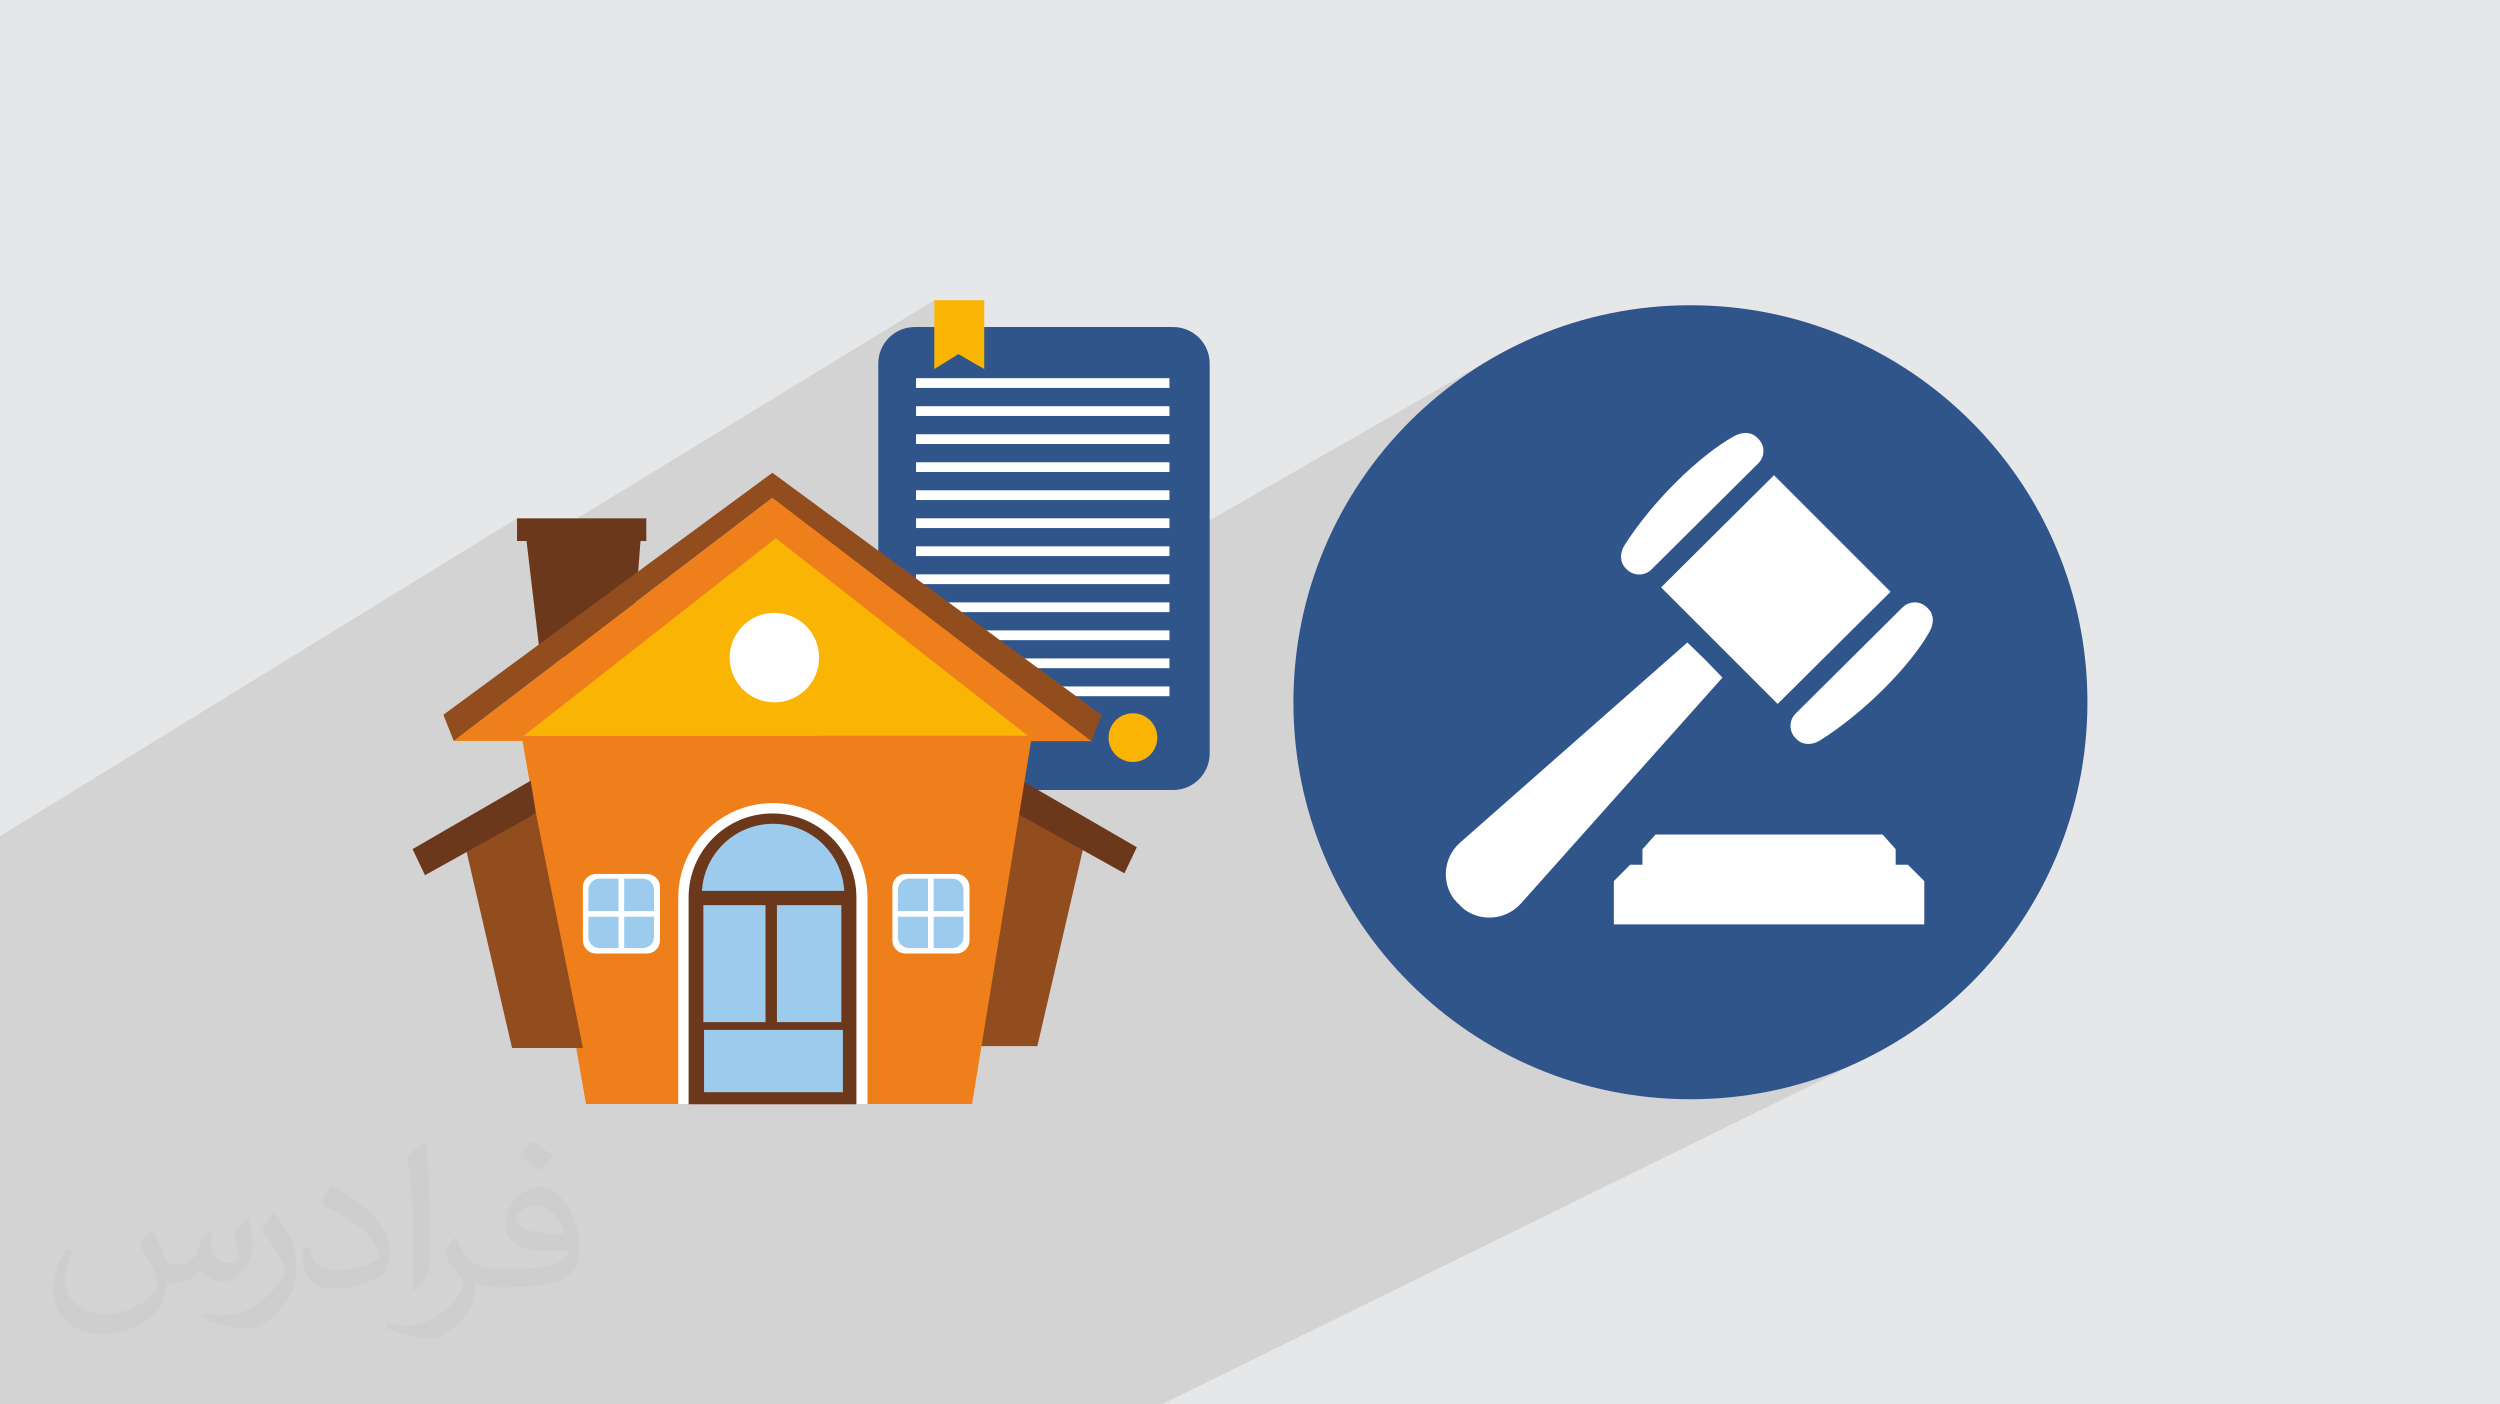
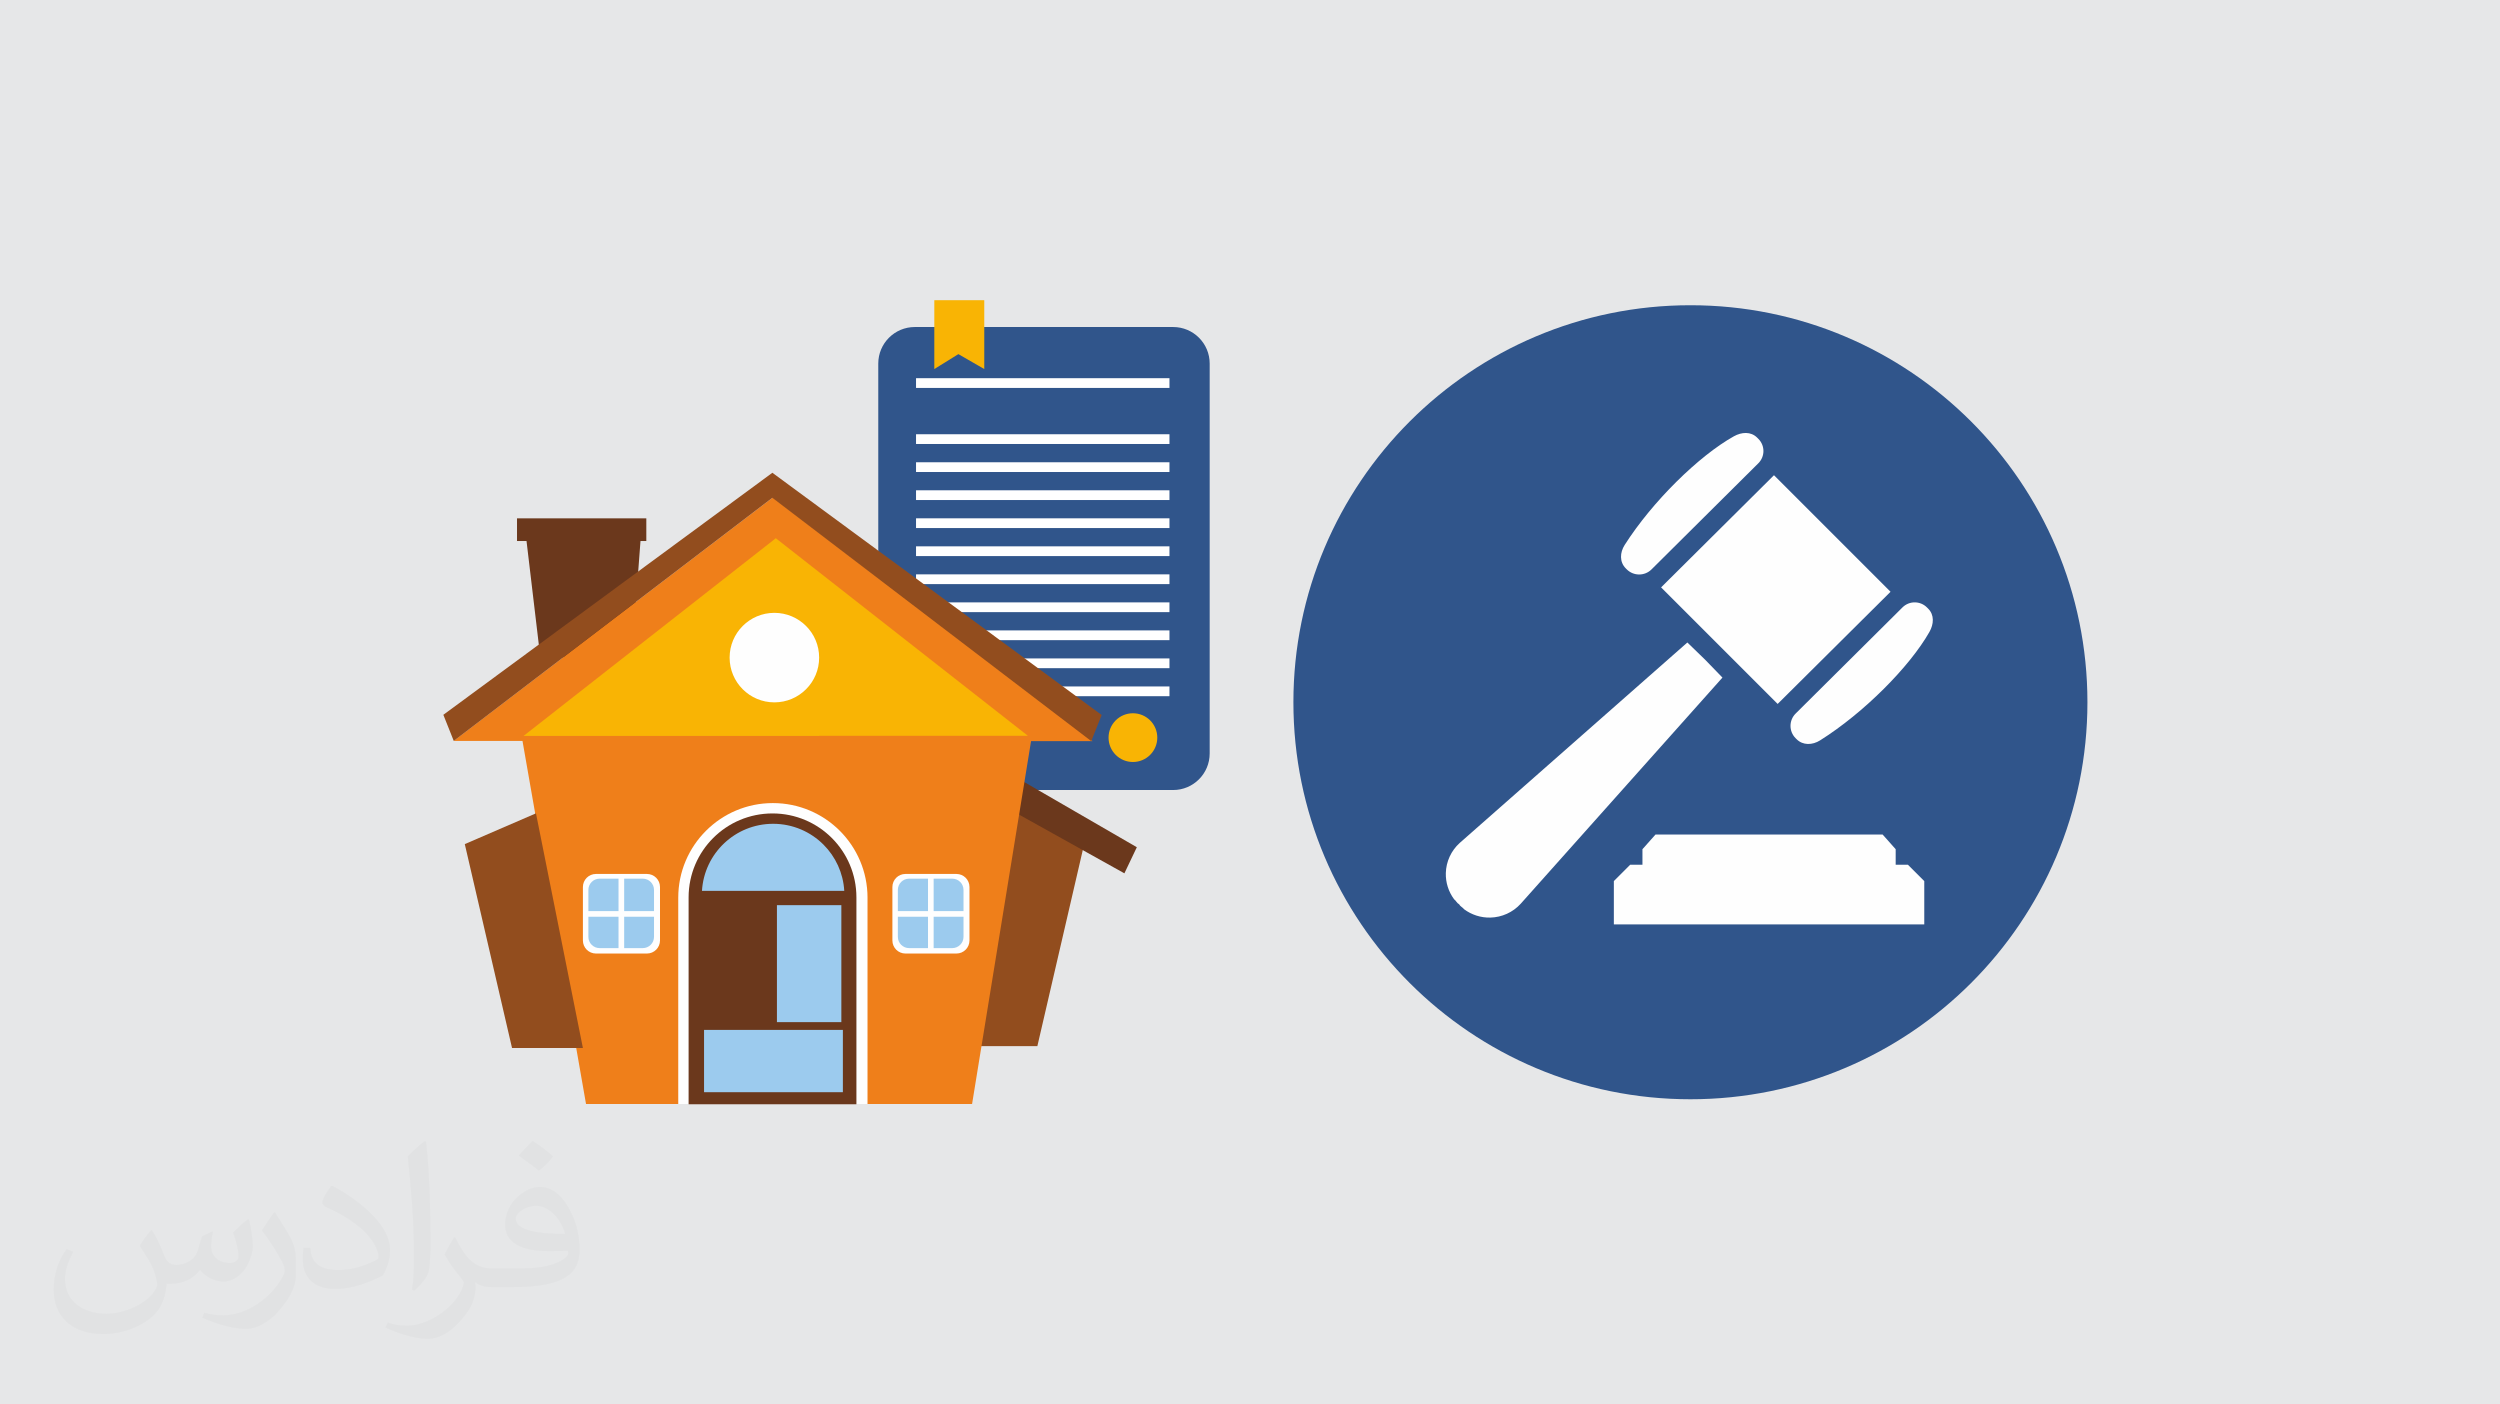
<svg xmlns="http://www.w3.org/2000/svg" xml:space="preserve" width="94.192mm" height="52.917mm" version="1.1" style="shape-rendering:geometricPrecision; text-rendering:geometricPrecision; image-rendering:optimizeQuality; fill-rule:evenodd; clip-rule:evenodd" viewBox="0 0 9404.92 5283.66">
  <defs>
    <style type="text/css">
   
    .fil0 {fill:#E6E7E8}
    .fil4 {fill:#FEFEFE;fill-rule:nonzero}
    .fil6 {fill:#F9B404;fill-rule:nonzero}
    .fil9 {fill:#EF7F1A;fill-rule:nonzero}
    .fil8 {fill:#924D1E;fill-rule:nonzero}
    .fil7 {fill:#6B381C;fill-rule:nonzero}
    .fil10 {fill:#9CCBEE;fill-rule:nonzero}
    .fil3 {fill:#30558B;fill-rule:nonzero}
    .fil5 {fill:white;fill-rule:nonzero}
    .fil2 {fill:#373435;fill-opacity:0.031}
    .fil1 {fill:#2B2A29;fill-opacity:0.102}
   
  </style>
  </defs>
  <g id="Layer_x0020_1">
    <polygon class="fil0" points="-0,0 9404.92,0 9404.92,5283.66 -0,5283.66 " />
-     <polygon class="fil1" points="28.05,5283.66 7.59,5283.66 -0,5283.66 -0,5278.21 -0,5254.23 -0,5241.58 -0,5231.21 -0,5221.85 -0,5199.31 -0,5193.93 -0,5190.79 -0,5181.6 -0,5175.32 -0,5173.31 -0,5166.34 -0,5163.01 -0,5122.57 -0,5084.88 -0,5082.21 -0,5078.21 -0,5072.67 -0,5066.92 -0,5055.32 -0,5045.67 -0,5041.96 -0,5022.43 -0,5019.73 -0,4984.65 -0,4968.51 -0,4962.67 -0,4952.09 -0,4944.29 -0,4936.01 -0,4934.47 -0,4928.76 -0,4923.12 -0,4912.14 -0,4906.9 -0,4898.82 -0,4897.94 -0,4891.08 -0,4887.62 -0,4858.51 -0,4850.79 -0,4842.93 -0,4841.41 -0,4797.5 -0,4781.28 -0,4780.61 -0,4770.01 -0,4764.95 -0,4752.1 -0,4750.15 -0,4748.3 -0,4715.78 -0,4714.94 -0,4703.93 -0,4702.39 -0,4682.46 -0,4679.71 -0,4676.31 -0,4671.37 -0,4670.84 -0,4629.81 -0,4626.1 -0,4614.59 -0,4610.35 -0,4591.64 -0,4577.81 -0,4573.53 -0,4568.12 -0,4566.61 -0,4560.05 -0,4539.1 -0,4538.48 -0,4516.77 -0,4484.24 -0,4464.13 -0,4423.21 -0,4390.66 -0,4368.22 -0,4357.31 -0,4333.14 -0,4329.64 -0,4297.09 -0,4272.31 -0,4236.06 -0,4235.69 -0,4225.39 -0,4203.53 -0,4197.22 -0,4176.4 -0,4142.49 -0,4109.94 -0,4105.24 -0,4086.5 -0,4080.5 -0,4048.91 -0,4016.36 -0,3997.48 -0,3984.6 -0,3949.87 -0,3888.68 -0,3883.96 -0,3804.06 -0,3803.76 -0,3792.78 -0,3765.5 -0,3696.86 -0,3690.14 -0,3688.07 -0,3618.92 -0,3618.46 -0,3614.14 -0,3600.95 -0,3531.94 -0,3511.54 -0,3510.23 -0,3505.03 -0,3504.51 -0,3376.41 -0,3306.05 -0,3276.37 -0,3226.15 -0,3195.33 -0,3145.41 1944.98,1950.02 1944.98,2002.74 1974.72,1984.5 1980.75,2035.28 2031.79,2035.28 3514.86,1129.37 3514.86,1386.89 3605.39,1332.2 3702.79,1388.35 3645.6,1422.73 4399.51,1422.73 4399.51,1459.39 4282.68,1528.16 4399.51,1528.16 4399.51,1564.82 4282.14,1633.59 4399.51,1633.59 4399.51,1670.25 4281.6,1739.02 4399.51,1739.02 4399.51,1775.67 4281.05,1844.44 4399.51,1844.44 4399.51,1881.1 4280.5,1949.87 4399.51,1949.87 4399.51,1986.52 4279.94,2055.29 4380.48,2055.29 5647.38,1328.54 5584.83,1364.5 5524.24,1403.36 5465.68,1444.99 5409.25,1489.34 5355.06,1536.27 5303.19,1585.73 5253.74,1637.6 5206.8,1691.79 5162.45,1748.21 5120.82,1806.76 5081.97,1867.36 5046,1929.91 5013.02,1994.31 4983.12,2060.47 4956.37,2128.29 4932.89,2197.68 4912.76,2268.57 4896.09,2340.82 4882.95,2414.36 4873.45,2489.11 4868.24,2557.76 6522.78,1641.33 6533.96,1635.89 6545.45,1631.91 6557.07,1629.52 6568.63,1628.86 6579.93,1630.08 6590.76,1633.3 6600.96,1638.67 6610.3,1646.34 6614.98,1651.02 6623.3,1661.22 6629.24,1672.51 6632.8,1684.55 6633.97,1696.95 6632.75,1709.34 6629.14,1721.37 6623.16,1732.66 6614.81,1742.83 6441.41,1915.1 6673.66,1787.75 7112.15,2226.22 6940.1,2397.16 7167.26,2276.72 7178.6,2270.79 7190.67,2267.25 7203.11,2266.07 7215.56,2267.28 7227.62,2270.85 7238.93,2276.81 7249.14,2285.14 7253.82,2289.82 7261.48,2299.16 7266.84,2309.33 7270.03,2320.15 7271.21,2331.41 7270.52,2342.93 7268.09,2354.51 7264.05,2365.96 7258.56,2377.08 7251.33,2389.47 7243.53,2402.09 7235.21,2414.92 7226.35,2427.94 7217,2441.13 7207.17,2454.47 7196.87,2467.94 7186.14,2481.51 7174.99,2495.18 7163.44,2508.9 7151.49,2522.67 7139.19,2536.47 7126.54,2550.27 7113.57,2564.05 7100.3,2577.79 7086.74,2591.47 7072.92,2605.07 7058.85,2618.57 7044.55,2631.95 7030.06,2645.19 7015.37,2658.26 7000.52,2671.14 6985.51,2683.82 6970.39,2696.27 6955.15,2708.48 6939.82,2720.42 6924.44,2732.07 6908.99,2743.41 6893.51,2754.42 6878.04,2765.08 6862.56,2775.37 6847.11,2785.26 6836.07,2791.23 5764.99,3350.4 5720.59,3400.17 5714.96,3406.03 5712.94,3407.92 6227.99,3139.43 7082.32,3139.43 7131.48,3194.72 7131.48,3253.11 7177.58,3253.11 7239.04,3314.58 7239.04,3477.54 6008.64,4093.58 6058.29,4105.04 6131.84,4118.17 6206.58,4127.67 6282.44,4133.43 6359.29,4135.38 6436.15,4133.43 6512,4127.67 6586.75,4118.17 6660.3,4105.04 6732.56,4088.36 6803.43,4068.23 6872.82,4044.75 6940.65,4018.01 7006.81,3988.09 4369.48,5283.66 4041.4,5283.66 3631.76,5283.66 3336.56,5283.66 3170.8,5283.66 3129.11,5283.66 3025.31,5283.66 2883.29,5283.66 2267.54,5283.66 2225.84,5283.66 2127.19,5283.66 2114.76,5283.66 2108.18,5283.66 2061.79,5283.66 2061.44,5283.66 1739.7,5283.66 1690.14,5283.66 1592.25,5283.66 1580.55,5283.66 1523.06,5283.66 1495.99,5283.66 1368.91,5283.66 1366.28,5283.66 1343.82,5283.66 1177.21,5283.66 1151.57,5283.66 1119.76,5283.66 1114.19,5283.66 1013.19,5283.66 986.18,5283.66 580.19,5283.66 558.66,5283.66 524.89,5283.66 517.95,5283.66 498.47,5283.66 461.9,5283.66 457.54,5283.66 449.83,5283.66 448.23,5283.66 438.66,5283.66 386.93,5283.66 367.46,5283.66 298.17,5283.66 297.28,5283.66 289.7,5283.66 259.43,5283.66 239.9,5283.66 208.34,5283.66 180.19,5283.66 179.29,5283.66 177.51,5283.66 158.16,5283.66 151.43,5283.66 123.06,5283.66 115.36,5283.66 93.63,5283.66 78.07,5283.66 42.58,5283.66 39.1,5283.66 " />
    <path class="fil2" d="M571.37 4628.22c17.95,27.21 29.6,53.36 40.96,82.43 8.45,16.91 12.93,48.09 52.57,48.09 11.61,0 28.28,-3.42 43.06,-11.61 16.63,-8.73 29.32,-21.94 35.94,-42l15.85 -53.36 38.57 -19.02 2.64 2.64c-5.27,20.09 -6.59,39.36 -6.59,54.43 0,44.63 38.57,61.56 69.22,61.56 17.95,0 34.09,-8.73 34.09,-25.11 0,-21.13 -8.98,-57.06 -20.62,-89.29 17.95,-17.95 35.94,-35.94 56.53,-50.47l3.17 1.6c8.98,38.04 14,75.56 14,100.66 0,24.57 -10.83,51.79 -19.81,69.49 -18.49,34.87 -51.25,62.62 -90.87,62.62 -30.1,0 -63.65,-15.07 -86.66,-43.06l-1.32 0c-21.66,26.96 -55.22,51.25 -108.86,51.25l-16.63 0c-2.64,35.41 -10.29,60.49 -21.94,82.95 -31.95,62.34 -126.81,106.47 -216.1,106.47 -124.17,0 -186.51,-71.59 -186.51,-166.96 0,-58.91 19.27,-113.6 48.88,-152.42l24.29 10.04c-18.49,35.41 -30.91,68.68 -30.91,101.45 0,89.29 72.66,131.83 156.4,131.83 77.68,0 173.83,-49.41 191.28,-106.72 -6.59,-62.62 -30.1,-91.93 -66.04,-148.99 10.83,-19.02 24.83,-38.04 42.28,-58.38l3.17 0 0 0 0 0 -0.02 -0.09zm1432.14 -336.04c26.15,16.39 51.79,35.66 76.87,57.85 -14,19.81 -31.45,37.79 -53.11,53.64 -25.11,-20.34 -50.19,-37.79 -75.84,-56.27 17.42,-19.55 34.62,-38.29 52.04,-55.22l0 0 0 0 0 0 0 0 0 0 0.03 0zm13.47 244.11c-42.28,0 -76.87,27.75 -76.87,48.34 0,44.13 84.53,57.85 185.72,57.31 -12.68,-51.79 -57.06,-105.68 -108.86,-105.68l0.01 0.03zm-94.86 236.19c54.96,0 103.04,-1.6 139.74,-10.83 40.96,-10.29 75.56,-30.91 75.56,-45.17 0,-3.7 0,-8.19 -1.32,-11.89 -22.98,2.11 -49.41,2.11 -72.38,2.11 -74.49,0 -131.55,-16.91 -154.02,-58.66 -5.55,-11.61 -9.51,-24.57 -9.51,-39.36 0,-40.43 17.42,-79.79 48.09,-107 25.61,-22.45 53.89,-36.44 82.67,-36.44 52.04,0 93.51,41.75 122.57,107.54 15.85,35.94 26.68,77.4 26.68,129.72 0,34.87 -9.51,64.19 -31.17,85.85 -40.43,39.11 -114.92,53.89 -229.04,53.89l-51.79 0 0 0 -13.47 0c-28.28,0 -48.62,-5.02 -64.72,-17.42l-2.64 0c0.79,6.59 1.32,12.93 1.32,19.02 0,25.61 -8.45,58.38 -25.61,84.53 -50.72,75.3 -105.68,108.04 -153.24,108.04 -48.09,0 -107,-18.49 -160.11,-42.54l9.51 -18.49c17.17,7.13 40.96,11.89 73.7,11.89 85.85,0 198.66,-82.43 212.66,-163 -3.17,-6.59 -8.98,-15.32 -17.17,-24.57 -25.11,-29.85 -40.96,-54.68 -55.75,-80.83 12.68,-25.11 24.29,-45.17 35.13,-63.4l4.49 -0.53c36.72,74.77 69.99,117.55 144.23,117.55l11.61 0 0 0 53.89 0 0 0 0 0 0 0 0 0 0 0 0.09 0.01zm-371.98 79c6.34,-34.34 6.87,-72.91 6.87,-108.86l0 -53.36c0,-99.6 -12.68,-244.36 -22.98,-338.68 17.95,-19.27 43.06,-42 62.87,-57.31l5.81 1.6c13.47,118.62 16.63,256 16.63,383.06 0,33.3 -1.32,65.79 -4.49,89.55 -1.85,30.1 -19.27,52.83 -56.53,87.7l-8.19 -3.7zm-382.8 -157.19c1.85,46.77 24.83,83.49 105.15,83.49 49.93,0 92.19,-12.93 138.96,-35.13 8.45,-3.7 12.93,-8.73 12.93,-12.93 0,-29.32 -22.45,-68.15 -60.23,-103.55 -36.72,-33.3 -85.34,-62.62 -130.76,-82.18 -15.6,-6.59 -20.62,-13.47 -20.62,-20.09 0,-13.47 17.95,-41.75 32.77,-62.09l5.02 -0.53c52.04,27.21 110.17,67.64 153.24,112.53 39.11,41.47 63.4,83.49 63.4,129.19 0,33.81 -10.29,65.51 -26.96,95.11 -57.06,28.79 -117.83,50.72 -178.06,50.72 -73.17,0 -123.1,-34.34 -123.1,-114.92 0,-8.73 0,-22.19 3.17,-39.64l25.11 0 0 0 0 0 0 0 0 0 0 0 -0.02 0zm-132.37 -132.9l45.45 73.45c16.63,27.21 32.23,56.81 32.23,103.55l0 59.7c0,48.34 -30.91,100.13 -80.83,151.38 -39.11,34.62 -73.7,49.41 -105.68,49.41 -47.55,0 -101.98,-14.79 -164.85,-41.75l7.13 -18.49c19.81,5.27 42.79,9.77 71.06,9.77 90.36,-0.53 182.8,-66.57 225.08,-147.15 5.02,-9.26 6.87,-17.95 6.87,-24.04 0,-9.26 -5.02,-19.55 -8.98,-28.79 -22.98,-43.31 -48.62,-82.95 -76.87,-119.68 14.79,-23.25 29.6,-45.7 45.7,-67.9l3.7 0.53 0 0 0 0 0 0 0 0 0 0 -0.02 0.01z" />
    <g id="_1486150590368">
      <g>
        <path class="fil3" d="M7852.85 2641.82c0,824.86 -668.7,1493.56 -1493.56,1493.56 -824.87,0 -1493.55,-668.7 -1493.55,-1493.56 0,-824.86 668.68,-1493.54 1493.55,-1493.54 824.86,0 1493.56,668.68 1493.56,1493.54z" />
        <polygon class="fil4" points="6248.96,2209.71 6673.66,1787.75 7112.15,2226.22 6687.46,2648.18 " />
        <path class="fil4" d="M6212.98 2142.05c-25.75,25.62 -67.46,25.56 -93.14,-0.1l-3.74 -3.77c-23.92,-23.91 -22.33,-59.5 -4.15,-88.03 104.23,-163.66 279.34,-335.36 410.84,-408.82 29.19,-16.3 63.89,-18.6 87.52,5.01l4.67 4.68c25.39,25.38 25.3,66.49 -0.17,91.81l-401.82 399.22z" />
        <path class="fil4" d="M6755.21 2684.26c-25.77,25.6 -25.84,67.17 -0.17,92.85l3.76 3.74c23.91,23.92 59.63,22.45 88.31,4.41 164.52,-103.37 337.34,-277.35 411.45,-408.18 16.46,-29.06 18.87,-63.64 -4.74,-87.26l-4.68 -4.68c-25.38,-25.38 -66.63,-25.44 -92.1,-0.1l-401.82 399.22z" />
        <path class="fil4" d="M5489.1 3401.79c-8.17,-4.1 -11.47,-13.39 -18.85,-18.87 -20.96,-28.23 -32.03,-62.79 -31.1,-98.35 1.12,-43.36 20.03,-84.4 52.3,-113.52l856.33 -754.02 67.05 64.96 64.96 67.06 -759.2 851.12c-29.33,32.08 -70.54,50.79 -114.07,51.77 -35.65,0.81 -70.3,-10.33 -98.57,-31.3 -5.46,-7.38 -14.77,-10.7 -18.85,-18.85z" />
        <polygon class="fil4" points="6227.99,3139.43 6178.83,3194.72 6178.83,3253.11 6132.73,3253.11 6071.26,3314.58 6071.26,3477.54 7239.04,3477.54 7239.04,3314.58 7177.58,3253.11 7131.48,3253.11 7131.48,3194.72 7082.32,3139.43 " />
      </g>
      <g>
        <path class="fil3" d="M4413.27 2972.03l-971.75 0c-75.95,0 -137.51,-61.57 -137.51,-137.52l0 -1466.79c0,-75.94 61.57,-137.51 137.51,-137.51l971.75 0c75.96,0 137.51,61.58 137.51,137.51l0 1466.79c0,75.96 -61.56,137.52 -137.51,137.52z" />
        <polygon class="fil5" points="3446.1,1459.39 4399.51,1459.39 4399.51,1422.73 3446.1,1422.73 " />
-         <polygon class="fil5" points="3446.1,1564.82 4399.51,1564.82 4399.51,1528.16 3446.1,1528.16 " />
        <polygon class="fil5" points="3446.1,1670.25 4399.51,1670.25 4399.51,1633.59 3446.1,1633.59 " />
        <polygon class="fil5" points="3446.1,1775.67 4399.51,1775.67 4399.51,1739.02 3446.1,1739.02 " />
        <polygon class="fil5" points="3446.1,1881.1 4399.51,1881.1 4399.51,1844.44 3446.1,1844.44 " />
        <polygon class="fil5" points="3446.1,1986.52 4399.51,1986.52 4399.51,1949.87 3446.1,1949.87 " />
        <polygon class="fil5" points="3446.1,2091.95 4399.51,2091.95 4399.51,2055.29 3446.1,2055.29 " />
        <polygon class="fil5" points="3446.1,2197.38 4399.51,2197.38 4399.51,2160.7 3446.1,2160.7 " />
        <polygon class="fil5" points="3446.1,2302.8 4399.51,2302.8 4399.51,2266.13 3446.1,2266.13 " />
        <polygon class="fil5" points="3446.1,2408.23 4399.51,2408.23 4399.51,2371.55 3446.1,2371.55 " />
        <polygon class="fil5" points="3446.1,2513.66 4399.51,2513.66 4399.51,2476.98 3446.1,2476.98 " />
        <polygon class="fil5" points="3446.1,2619.07 4399.51,2619.07 4399.51,2582.41 3446.1,2582.41 " />
        <path class="fil6" d="M4262.01 2866.6l0 0c-50.62,0 -91.67,-41.04 -91.67,-91.68l0 0c0,-50.62 41.05,-91.67 91.67,-91.67l0 0c50.62,0 91.67,41.05 91.67,91.67l0 0c0,50.64 -41.05,91.68 -91.67,91.68z" />
        <polygon class="fil6" points="3702.79,1388.35 3605.39,1332.2 3514.86,1388.35 3514.86,1129.37 3702.79,1129.37 " />
        <polygon class="fil7" points="2376.48,2473.89 2032.68,2472.73 1974.72,1984.5 2413.34,1984.5 " />
        <polygon class="fil7" points="1944.98,2035.28 2431.44,2035.28 2431.44,1950.02 1944.98,1950.02 " />
        <polygon class="fil8" points="4080.24,3168.5 3902.51,3935.6 3635.89,3935.6 3812.46,3052.74 " />
        <polygon class="fil7" points="3832.34,2929.94 4276.7,3187.21 4229.93,3285.44 3812.46,3052.74 " />
        <polygon class="fil9" points="4110.32,2788.18 3878.79,2788.18 3656.94,4153.11 2204.58,4153.11 1965.6,2787.33 1706.43,2787.33 2908.58,1870.45 2908.58,1871.57 " />
        <polygon class="fil8" points="4144.42,2689.79 2906.22,1778.98 2906.2,1778.12 1667.84,2689.06 1707.02,2787.29 2905.65,1872.7 4105.24,2788.02 " />
        <path class="fil4" d="M3263.58 3377.17l0 775.95 -712.03 0 0 -775.95c0,-196.62 159.38,-356.01 356,-356.01 98.24,0 187.33,39.8 251.77,104.24 64.46,64.46 104.26,153.55 104.26,251.77z" />
        <path class="fil7" d="M3221.8 3375.77l0 778.52 -631.29 0 0 -778.52c0,-174.34 141.31,-315.65 315.64,-315.65 87.09,0 166.08,35.3 223.22,92.43 57.14,57.14 92.43,136.13 92.43,223.22z" />
        <polygon class="fil8" points="1748.52,3175.51 1926.26,3942.63 2192.89,3942.63 2016.31,3059.75 " />
        <polygon class="fil6" points="3866.84,2767.99 2917.85,2024.27 2917.56,2025.6 1969.54,2768.58 3081.95,2768.58 3081.81,2767.99 " />
-         <polygon class="fil7" points="1996.43,2936.95 1552.07,3194.22 1598.85,3292.45 2016.31,3059.75 " />
        <path class="fil4" d="M3081.61 2473.89c0,93 -75.41,168.39 -168.4,168.39 -93,0 -168.4,-75.39 -168.4,-168.39 0,-93 75.4,-168.4 168.4,-168.4 92.99,0 168.4,75.4 168.4,168.4z" />
        <path class="fil4" d="M2433.78 3587.14l-191.78 0c-27.12,0 -49.11,-22 -49.11,-49.13l0 -201.13c0,-27.13 21.99,-49.12 49.11,-49.12l191.78 0c27.12,0 49.12,21.99 49.12,49.12l0 201.13c0,27.13 -22,49.13 -49.12,49.13z" />
        <path class="fil10" d="M2418.05 3566.77l-162.27 0c-23.38,0 -42.34,-18.95 -42.34,-42.35l0 -176.59c0,-23.37 18.95,-42.34 42.34,-42.34l162.27 0c23.38,0 42.34,18.96 42.34,42.34l0 176.59c0,23.39 -18.95,42.35 -42.34,42.35z" />
        <polygon class="fil4" points="2479.3,3427.54 2348.09,3427.54 2348.09,3295.18 2326.89,3295.18 2326.89,3427.54 2200.26,3427.54 2200.26,3448.73 2326.89,3448.73 2326.89,3574.22 2348.09,3574.22 2348.09,3448.73 2479.3,3448.73 " />
        <path class="fil4" d="M3598.04 3587.14l-191.78 0c-27.12,0 -49.11,-22 -49.11,-49.13l0 -201.13c0,-27.13 21.99,-49.12 49.11,-49.12l191.78 0c27.13,0 49.12,21.99 49.12,49.12l0 201.13c0,27.13 -21.99,49.13 -49.12,49.13z" />
        <path class="fil10" d="M3582.32 3566.77l-162.27 0c-23.38,0 -42.34,-18.95 -42.34,-42.35l0 -176.59c0,-23.37 18.95,-42.34 42.34,-42.34l162.27 0c23.38,0 42.34,18.96 42.34,42.34l0 176.59c0,23.39 -18.95,42.35 -42.34,42.35z" />
        <polygon class="fil4" points="3643.56,3427.54 3512.35,3427.54 3512.35,3295.18 3491.15,3295.18 3491.15,3427.54 3364.53,3427.54 3364.53,3448.73 3491.15,3448.73 3491.15,3574.22 3512.35,3574.22 3512.35,3448.73 3643.56,3448.73 " />
        <path class="fil10" d="M3176.08 3351.34c-3.96,-67.68 -32.98,-128.71 -78.01,-173.75 -48.55,-48.53 -115.64,-78.5 -189.61,-78.5 -142.77,0 -259.42,111.55 -267.64,252.25l535.27 0z" />
-         <polygon class="fil10" points="2646.02,3845.23 2879.8,3845.23 2879.8,3405.19 2646.02,3405.19 " />
        <polygon class="fil10" points="2922.78,3845.23 3165.14,3845.23 3165.14,3405.19 2922.78,3405.19 " />
        <polygon class="fil10" points="2648.61,4108.79 3170.87,4108.79 3170.87,3874.44 2648.61,3874.44 " />
      </g>
    </g>
  </g>
</svg>